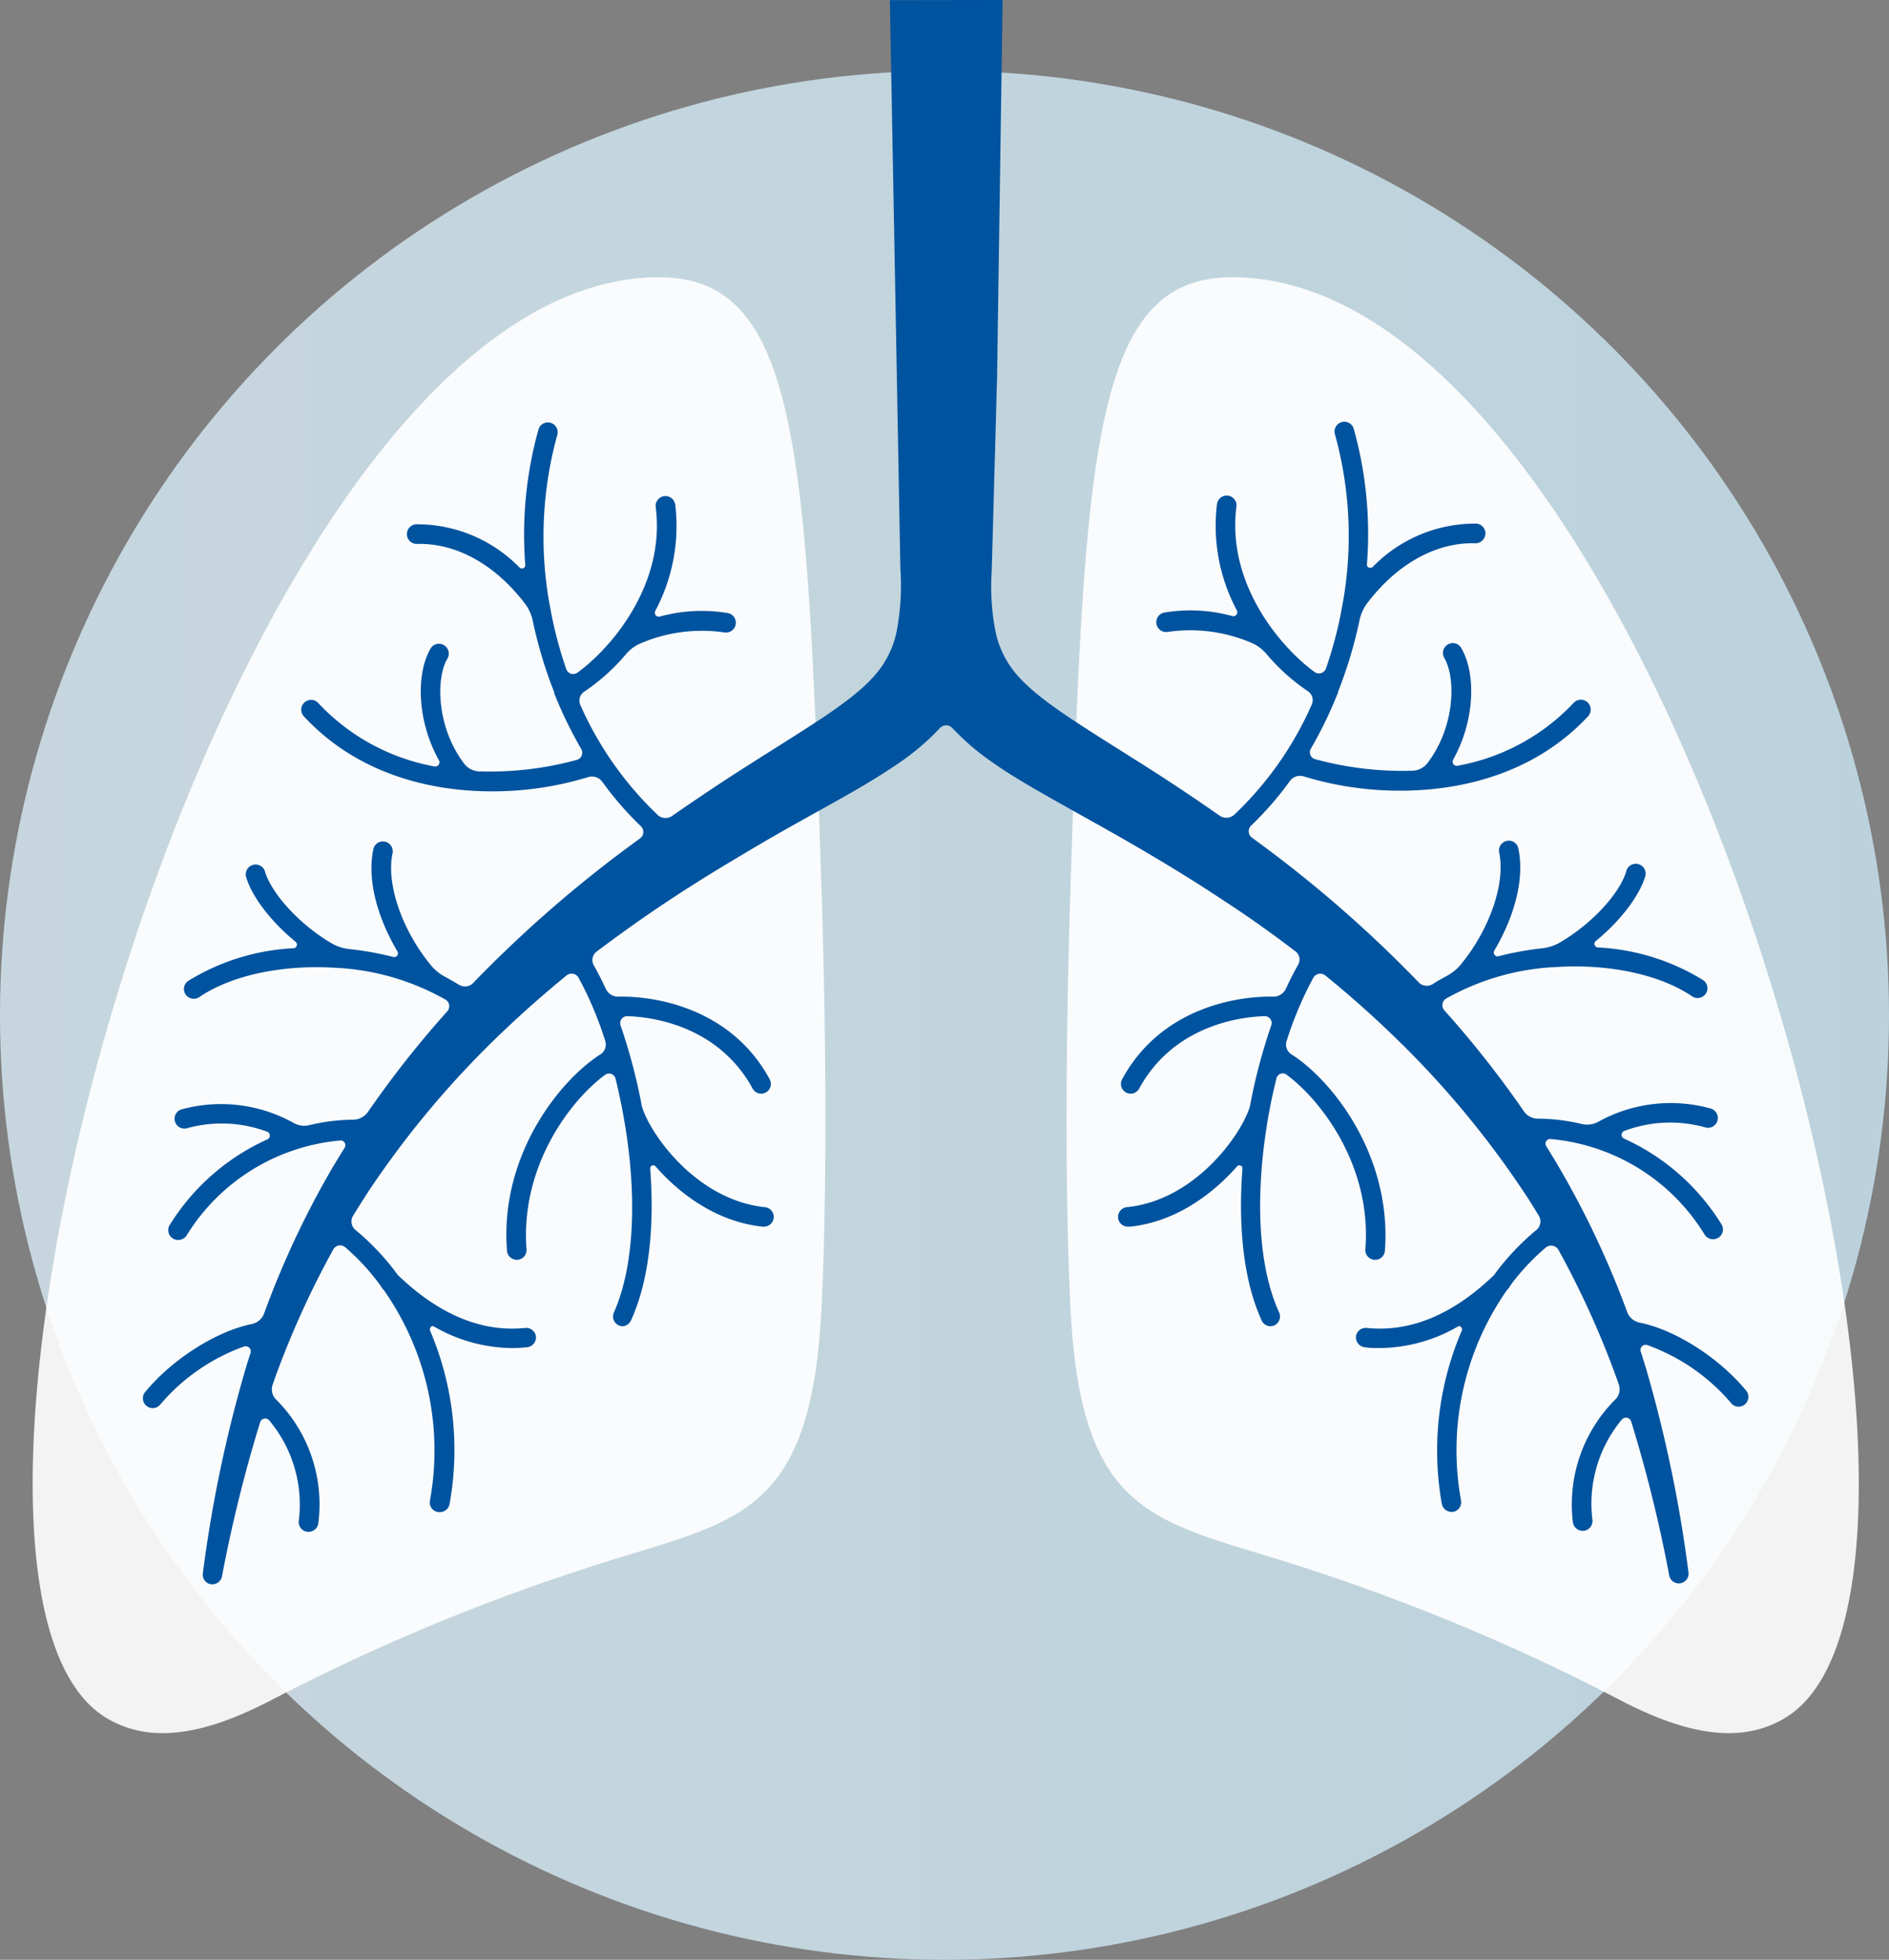
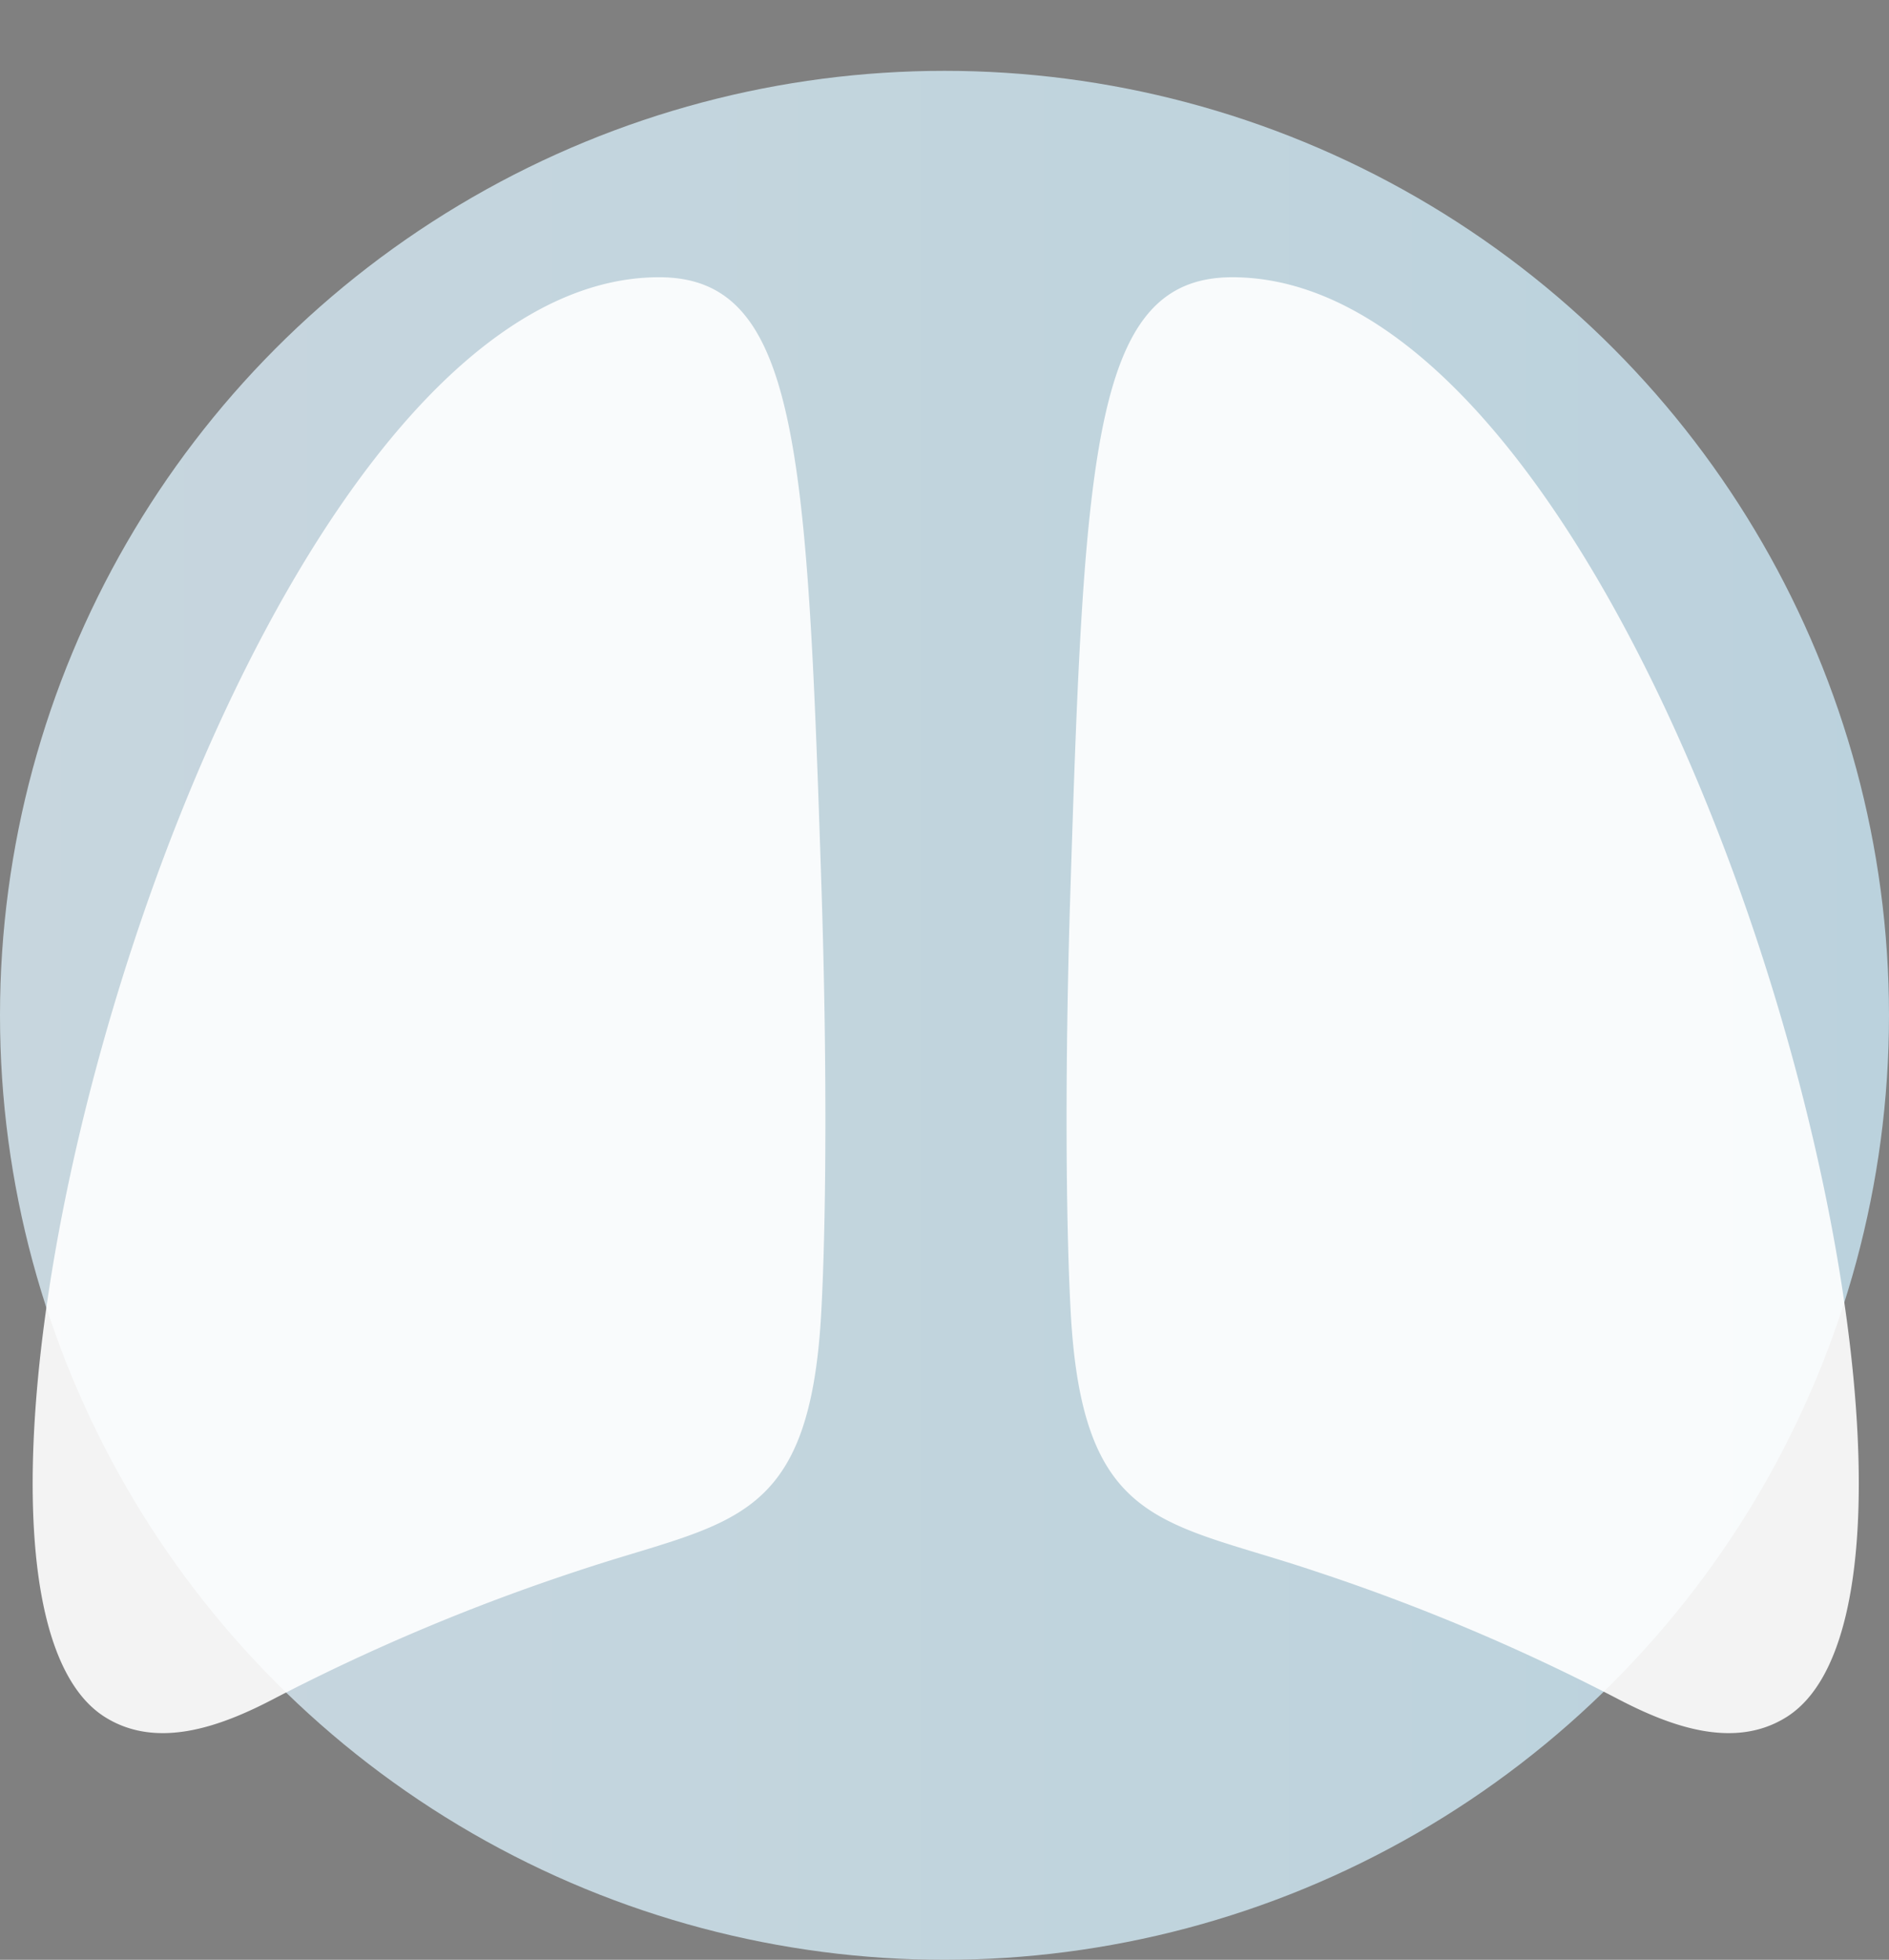
<svg xmlns="http://www.w3.org/2000/svg" viewBox="0 0 222.66 231.01">
  <rect x="0" y="0" width="222.66" height="231.01" fill="#808080" stroke="none" />
  <defs>
    <style>.cls-1{opacity:0.75;}.cls-2{fill:url(#linear-gradient);}.cls-3{fill:#fff;opacity:0.9;}.cls-4{fill:#00539f;}</style>
    <linearGradient id="linear-gradient" y1="119.68" x2="222.66" y2="119.68" gradientUnits="userSpaceOnUse">
      <stop offset="0" stop-color="#dff3fd" />
      <stop offset="0.78" stop-color="#d3effc" />
      <stop offset="1" stop-color="#cfedfc" />
    </linearGradient>
  </defs>
  <g id="Layer_2" data-name="Layer 2">
    <g id="Layer_1-2" data-name="Layer 1">
      <g class="cls-1">
        <circle class="cls-2" cx="111.33" cy="119.68" r="111.33" />
      </g>
      <path class="cls-3" d="M77.7,32.68c-51.24,0-92.3,152.94-65.29,169.74,6.07,3.78,13.42,1.18,19.67-2.07A240.9,240.9,0,0,1,68,185.2c17.89-6,27.45-5.09,28.81-30.63.59-11,.69-29.72,0-50.5C95.13,52.65,94,32.68,77.7,32.68Z" />
      <path class="cls-3" d="M145.25,32.68c51.24,0,92.3,152.94,65.29,169.74-6.07,3.78-13.42,1.18-19.67-2.07A240.55,240.55,0,0,0,155,185.2c-17.88-6-27.44-5.09-28.8-30.63-.59-11-.69-29.72,0-50.5C127.82,52.65,129,32.68,145.25,32.68Z" />
-       <path class="cls-4" d="M118.18,0l-.65,44.3s-.61,22.38-.64,23.12a27.38,27.38,0,0,0,.48,7.15,11.2,11.2,0,0,0,1.74,4c1.65,2.41,4.88,4.69,8.31,6.92s7.13,4.48,10.72,6.84q2.82,1.86,5.6,3.8a1.39,1.39,0,0,0,1.74-.09A40.17,40.17,0,0,0,154.64,83a1.27,1.27,0,0,0-.53-1.56,23.9,23.9,0,0,1-4.77-4.28,4.78,4.78,0,0,0-1.72-1.34,18.31,18.31,0,0,0-10-1.33,1.16,1.16,0,0,1-.46-2.27,18.56,18.56,0,0,1,8.14.41.47.47,0,0,0,.48-.7,21.17,21.17,0,0,1-2.33-12.51,1.15,1.15,0,0,1,2.29.29c-1.18,9.17,5.29,16.67,9.24,19.52a.88.88,0,0,0,1.33-.48A48,48,0,0,0,158,72.55l.35-1.88a45,45,0,0,0-1-19.49,1.15,1.15,0,1,1,2.22-.63,46,46,0,0,1,1.55,16c0,.36.43.51.7.26a16.84,16.84,0,0,1,12-5.09,1.16,1.16,0,1,1,0,2.31c-4.62-.09-9.18,2.48-12.67,7.08a4.94,4.94,0,0,0-.9,2,52,52,0,0,1-2.54,8.45l0,.15a.57.57,0,0,1-.08.13,48.63,48.63,0,0,1-3.09,6.36.85.85,0,0,0,.42,1.27,39.08,39.08,0,0,0,11.47,1.38,2.32,2.32,0,0,0,1.81-.88c3.25-4.23,3.41-10,2-12.42a1.16,1.16,0,0,1,.41-1.58,1.14,1.14,0,0,1,1.58.4c1.78,3,1.63,8.58-.95,13.18a.49.49,0,0,0,.54.71,24.83,24.83,0,0,0,13.67-7.41,1.16,1.16,0,1,1,1.7,1.58c-6.1,6.55-14.51,8.77-22.13,8.77a38.68,38.68,0,0,1-11.34-1.67,1.5,1.5,0,0,0-1.66.5,37.9,37.9,0,0,1-4.6,5.3.93.93,0,0,0,.14,1.43l1.21.89a146.94,146.94,0,0,1,18.41,16.14,1.33,1.33,0,0,0,1.64.22c.49-.32,1-.61,1.52-.89a5.83,5.83,0,0,0,1.7-1.3c3.44-4.11,5.41-9.64,4.63-13.33a1.16,1.16,0,0,1,.89-1.37,1.14,1.14,0,0,1,1.37.89c.8,3.77-.61,8.3-2.85,12.07a.45.45,0,0,0,.53.63,35.94,35.94,0,0,1,4.95-.91,5.59,5.59,0,0,0,2.12-.62c4.19-2.4,7.38-6.18,8-8.59a1.16,1.16,0,0,1,2.23.62c-.61,2.2-2.78,5.2-5.85,7.71a.43.43,0,0,0,.21.76,26.08,26.08,0,0,1,12.44,3.85,1.15,1.15,0,0,1,.31,1.6,1.16,1.16,0,0,1-1.61.31c-3.92-2.66-10.13-3.89-16.36-3.43h-.15a29.1,29.1,0,0,0-12.51,3.71.92.92,0,0,0-.14,1.42,119.92,119.92,0,0,1,9.34,11.86,2,2,0,0,0,1.67.86,22.58,22.58,0,0,1,5.14.63,2.71,2.71,0,0,0,2-.29,17.6,17.6,0,0,1,13.25-1.52,1.17,1.17,0,0,1,.74,1.46,1.16,1.16,0,0,1-1.46.74,15.35,15.35,0,0,0-9.52.43.49.49,0,0,0,0,.91,26.19,26.19,0,0,1,11.46,10.09,1.15,1.15,0,0,1-.37,1.59,1.13,1.13,0,0,1-.61.17,1.15,1.15,0,0,1-1-.54,23.74,23.74,0,0,0-18.2-11.27.55.55,0,0,0-.44.89c.5.81,1,1.63,1.48,2.45a106.69,106.69,0,0,1,8.05,17.11,2,2,0,0,0,1.48,1.2c4.06.82,9.2,4,12.52,8a1.16,1.16,0,0,1-.15,1.63,1.14,1.14,0,0,1-1.62-.15,23.3,23.3,0,0,0-9.88-6.84.61.61,0,0,0-.78.75c.22.68.43,1.35.63,2a158,158,0,0,1,5,24,1.15,1.15,0,0,1-2.27.38,164.73,164.73,0,0,0-4.46-18.06.65.65,0,0,0-1.09-.33,15.5,15.5,0,0,0-3.5,11.85,1.16,1.16,0,0,1-1,1.3h-.15a1.16,1.16,0,0,1-1.15-1A17.48,17.48,0,0,1,190.36,165a1.68,1.68,0,0,0,.46-1.78l-.23-.66a106,106,0,0,0-6.91-15.27,1,1,0,0,0-1.45-.26,26.54,26.54,0,0,0-4.11,4.37,4.53,4.53,0,0,0-.26.4c-.08.12-.19.21-.27.32a32.93,32.93,0,0,0-5.37,24.77,1.15,1.15,0,0,1-.95,1.32l-.19,0a1.16,1.16,0,0,1-1.14-1,35.87,35.87,0,0,1,2.35-20.33c.14-.32-.14-.69-.44-.52a18.68,18.68,0,0,1-9.2,2.54c-.6,0-1.21,0-1.82-.1a1.17,1.17,0,0,1-1-1.27,1.16,1.16,0,0,1,1.27-1c5.11.53,10.16-1.56,15-6.23a29.14,29.14,0,0,1,5-5.32,1.3,1.3,0,0,0,.28-1.68c-.6-1-1.22-2-1.86-2.94a110.48,110.48,0,0,0-15.91-18.87c-2.37-2.27-4.84-4.43-7.38-6.5a.94.94,0,0,0-1.43.27,42.48,42.48,0,0,0-3.15,7.46,1.36,1.36,0,0,0,.59,1.57c4.73,3,11.84,11.89,11,23.14A1.15,1.15,0,0,1,162,148.5H162a1.15,1.15,0,0,1-1.06-1.24c.77-9.92-5.32-17.64-9.27-20.57a.76.76,0,0,0-1.21.4q-.28,1.16-.54,2.34c-.15.72-.29,1.45-.42,2.18-1.45,8.26-1.45,17.13,1.27,23.08a1.16,1.16,0,0,1-.57,1.54,1.18,1.18,0,0,1-.48.1,1.15,1.15,0,0,1-1-.67c-2.21-4.83-2.77-11.3-2.27-17.91a.36.36,0,0,0-.62-.28c-3,3.41-7.37,6.57-12.61,7.12H133a1.15,1.15,0,0,1-.12-2.3c8.1-.85,13.53-8.71,14.45-11.88a67,67,0,0,1,2.52-9.56.81.81,0,0,0-.8-1.07c-4.14.13-11.1,1.78-14.77,8.53a1.16,1.16,0,0,1-1,.61,1.25,1.25,0,0,1-.55-.14,1.16,1.16,0,0,1-.46-1.57c4.49-8.29,13.34-9.83,17.84-9.73a1.62,1.62,0,0,0,1.49-1q.69-1.48,1.41-2.76a1.21,1.21,0,0,0-.3-1.57c-2.75-2.1-5.58-4.12-8.48-6-3.44-2.29-7-4.46-10.58-6.54s-7.26-4.07-11-6.22c-1.89-1.08-3.81-2.22-5.76-3.59a29,29,0,0,1-4.65-4,1,1,0,0,0-1.43,0,28.52,28.52,0,0,1-4.65,4c-2,1.37-3.87,2.51-5.75,3.59-3.78,2.15-7.44,4.12-11,6.22s-7.14,4.25-10.58,6.54c-2.9,1.91-5.73,3.93-8.48,6A1.25,1.25,0,0,0,70,113.8q.72,1.28,1.41,2.76a1.59,1.59,0,0,0,1.47.92c4.5-.1,13.35,1.44,17.84,9.73a1.16,1.16,0,0,1-.46,1.57,1.25,1.25,0,0,1-.55.14,1.16,1.16,0,0,1-1-.61c-3.67-6.75-10.63-8.4-14.76-8.53a.82.82,0,0,0-.81,1.07,67,67,0,0,1,2.52,9.56c.92,3.17,6.35,11,14.45,11.88a1.15,1.15,0,0,1-.12,2.3h-.12c-5.24-.55-9.64-3.71-12.61-7.12a.36.36,0,0,0-.62.28c.5,6.61-.06,13.08-2.27,17.91a1.15,1.15,0,0,1-1,.67,1.15,1.15,0,0,1-1-1.64C75,148.74,75,139.87,73.5,131.61c-.13-.71-.26-1.41-.41-2.11s-.34-1.57-.53-2.34a.79.79,0,0,0-1.23-.47c-4,2.93-10,10.65-9.27,20.57A1.15,1.15,0,0,1,61,148.5h-.09a1.16,1.16,0,0,1-1.15-1.07c-.88-11.25,6.23-20.1,11-23.14a1.37,1.37,0,0,0,.58-1.59,41.74,41.74,0,0,0-3.15-7.46.93.93,0,0,0-1.42-.25q-3.81,3.11-7.38,6.5a110.48,110.48,0,0,0-15.91,18.87c-.64,1-1.26,1.95-1.86,2.94a1.3,1.3,0,0,0,.28,1.68,29.14,29.14,0,0,1,5,5.32c4.86,4.67,9.91,6.76,15,6.23a1.16,1.16,0,0,1,1.27,1,1.17,1.17,0,0,1-1,1.27c-.61.06-1.22.1-1.82.1a18.68,18.68,0,0,1-9.2-2.54c-.3-.17-.58.2-.44.52A35.87,35.87,0,0,1,53,177.24a1.16,1.16,0,0,1-1.14,1l-.19,0a1.15,1.15,0,0,1-1-1.32,32.89,32.89,0,0,0-5.37-24.77,4,4,0,0,1-.26-.32c-.09-.12-.15-.25-.24-.36A26.33,26.33,0,0,0,40.67,147a.92.92,0,0,0-1.4.3,106,106,0,0,0-6.91,15.27l-.23.66a1.68,1.68,0,0,0,.46,1.78,17.48,17.48,0,0,1,4.93,14.55,1.15,1.15,0,0,1-1.14,1h-.16a1.16,1.16,0,0,1-1-1.3,15.46,15.46,0,0,0-3.5-11.85.63.63,0,0,0-1.07.27,167.08,167.08,0,0,0-4.47,18.06,1.17,1.17,0,0,1-1.32,1,1.13,1.13,0,0,1-.95-1.27,156.72,156.72,0,0,1,5-24c.2-.68.41-1.35.63-2a.61.61,0,0,0-.78-.75,23.21,23.21,0,0,0-9.87,6.84,1.15,1.15,0,0,1-1.63.15,1.16,1.16,0,0,1-.15-1.63c3.32-4,8.46-7.16,12.52-8a2,2,0,0,0,1.48-1.2,106.69,106.69,0,0,1,8-17.11c.48-.82,1-1.64,1.49-2.45a.56.56,0,0,0-.45-.89A23.72,23.72,0,0,0,22,145.62a1.16,1.16,0,0,1-1,.54,1.13,1.13,0,0,1-.61-.17A1.15,1.15,0,0,1,20,144.4,26.24,26.24,0,0,1,31.5,134.31a.49.49,0,0,0,0-.91A15.34,15.34,0,0,0,22,133a1.16,1.16,0,0,1-.71-2.2,17.58,17.58,0,0,1,13.24,1.52,2.54,2.54,0,0,0,1.9.31,23.42,23.42,0,0,1,5.16-.65,2.15,2.15,0,0,0,1.78-.91,118.64,118.64,0,0,1,9.34-11.85.9.9,0,0,0-.18-1.38A29.1,29.1,0,0,0,40,114.1h-.15c-6.23-.46-12.44.77-16.36,3.43a1.16,1.16,0,0,1-1.61-.31,1.15,1.15,0,0,1,.31-1.6,26.11,26.11,0,0,1,12.44-3.85.43.43,0,0,0,.21-.76c-3.07-2.51-5.24-5.51-5.85-7.71a1.16,1.16,0,0,1,2.23-.62c.67,2.41,3.85,6.19,8,8.59a5.46,5.46,0,0,0,2.13.62,36.08,36.08,0,0,1,5,.91.44.44,0,0,0,.51-.63c-2.24-3.77-3.65-8.3-2.85-12.07a1.14,1.14,0,0,1,1.37-.89,1.16,1.16,0,0,1,.89,1.37c-.78,3.69,1.19,9.22,4.63,13.33a5.6,5.6,0,0,0,1.66,1.28c.52.28,1,.57,1.53.88a1.33,1.33,0,0,0,1.67-.19A146.94,146.94,0,0,1,74.21,99.73l1.21-.89a.93.93,0,0,0,.14-1.43,38.57,38.57,0,0,1-4.6-5.3,1.5,1.5,0,0,0-1.66-.5A38.68,38.68,0,0,1,58,93.28c-7.62,0-16-2.22-22.12-8.77a1.16,1.16,0,1,1,1.69-1.58A24.86,24.86,0,0,0,51.2,90.34a.5.5,0,0,0,.55-.71c-2.59-4.6-2.74-10.19-1-13.18a1.14,1.14,0,0,1,1.58-.4,1.16,1.16,0,0,1,.41,1.58c-1.41,2.37-1.25,8.19,2,12.42a2.33,2.33,0,0,0,1.8.88A39.16,39.16,0,0,0,68,89.57a.88.88,0,0,0,.51-1.29,48.67,48.67,0,0,1-3.1-6.36.33.33,0,0,1-.07-.13.83.83,0,0,1,0-.15,53,53,0,0,1-2.54-8.45,5.05,5.05,0,0,0-.89-2c-3.5-4.6-8.05-7.17-12.68-7.08a1.16,1.16,0,1,1,0-2.31,16.88,16.88,0,0,1,12,5.09.4.4,0,0,0,.69-.26,46,46,0,0,1,1.55-16,1.15,1.15,0,1,1,2.22.63,45,45,0,0,0-1,19.49l.34,1.81a48.12,48.12,0,0,0,1.71,6.29.86.86,0,0,0,1.32.44c3.94-2.85,10.41-10.35,9.23-19.52a1.16,1.16,0,0,1,1-1.29,1.17,1.17,0,0,1,1.3,1,21.25,21.25,0,0,1-2.34,12.51.47.47,0,0,0,.48.7,18.56,18.56,0,0,1,8.14-.41,1.16,1.16,0,0,1-.46,2.27,18.31,18.31,0,0,0-10,1.33,4.6,4.6,0,0,0-1.69,1.31,23.81,23.81,0,0,1-4.87,4.35,1.26,1.26,0,0,0-.43,1.59,40.38,40.38,0,0,0,9.18,13,1.37,1.37,0,0,0,1.69,0q2.78-1.93,5.61-3.8c3.58-2.36,7.25-4.6,10.71-6.84s6.66-4.51,8.31-6.92a11.2,11.2,0,0,0,1.74-4,28.77,28.77,0,0,0,.47-7.55c0-.1-1.24-67-1.24-67" />
    </g>
  </g>
</svg>